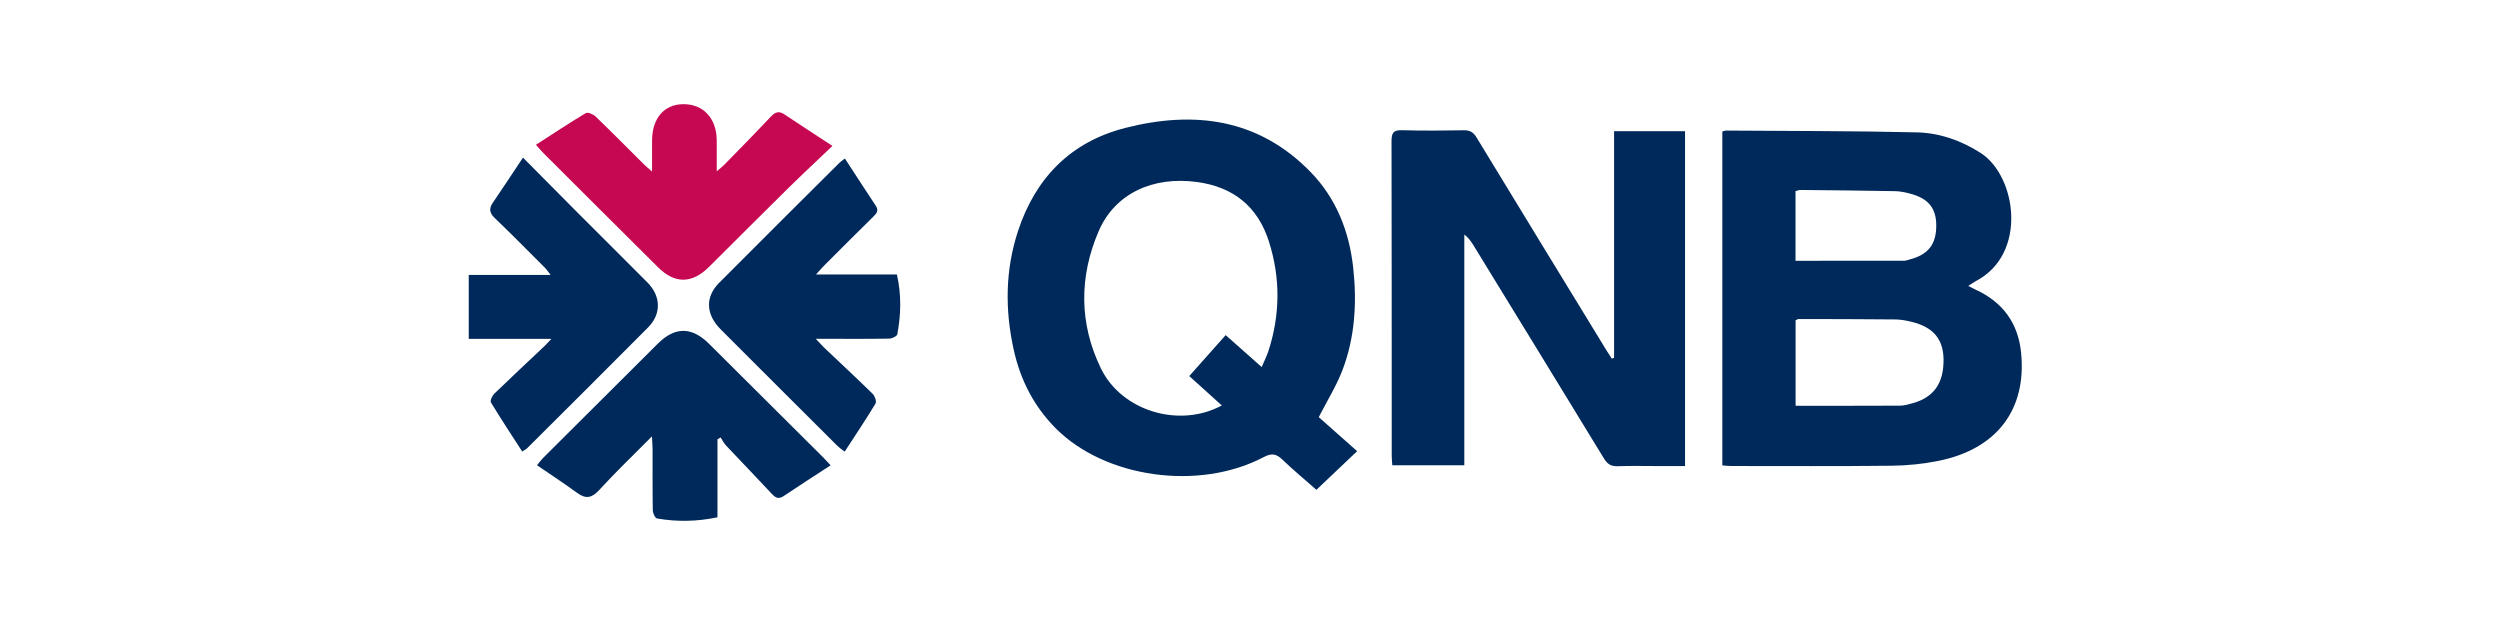
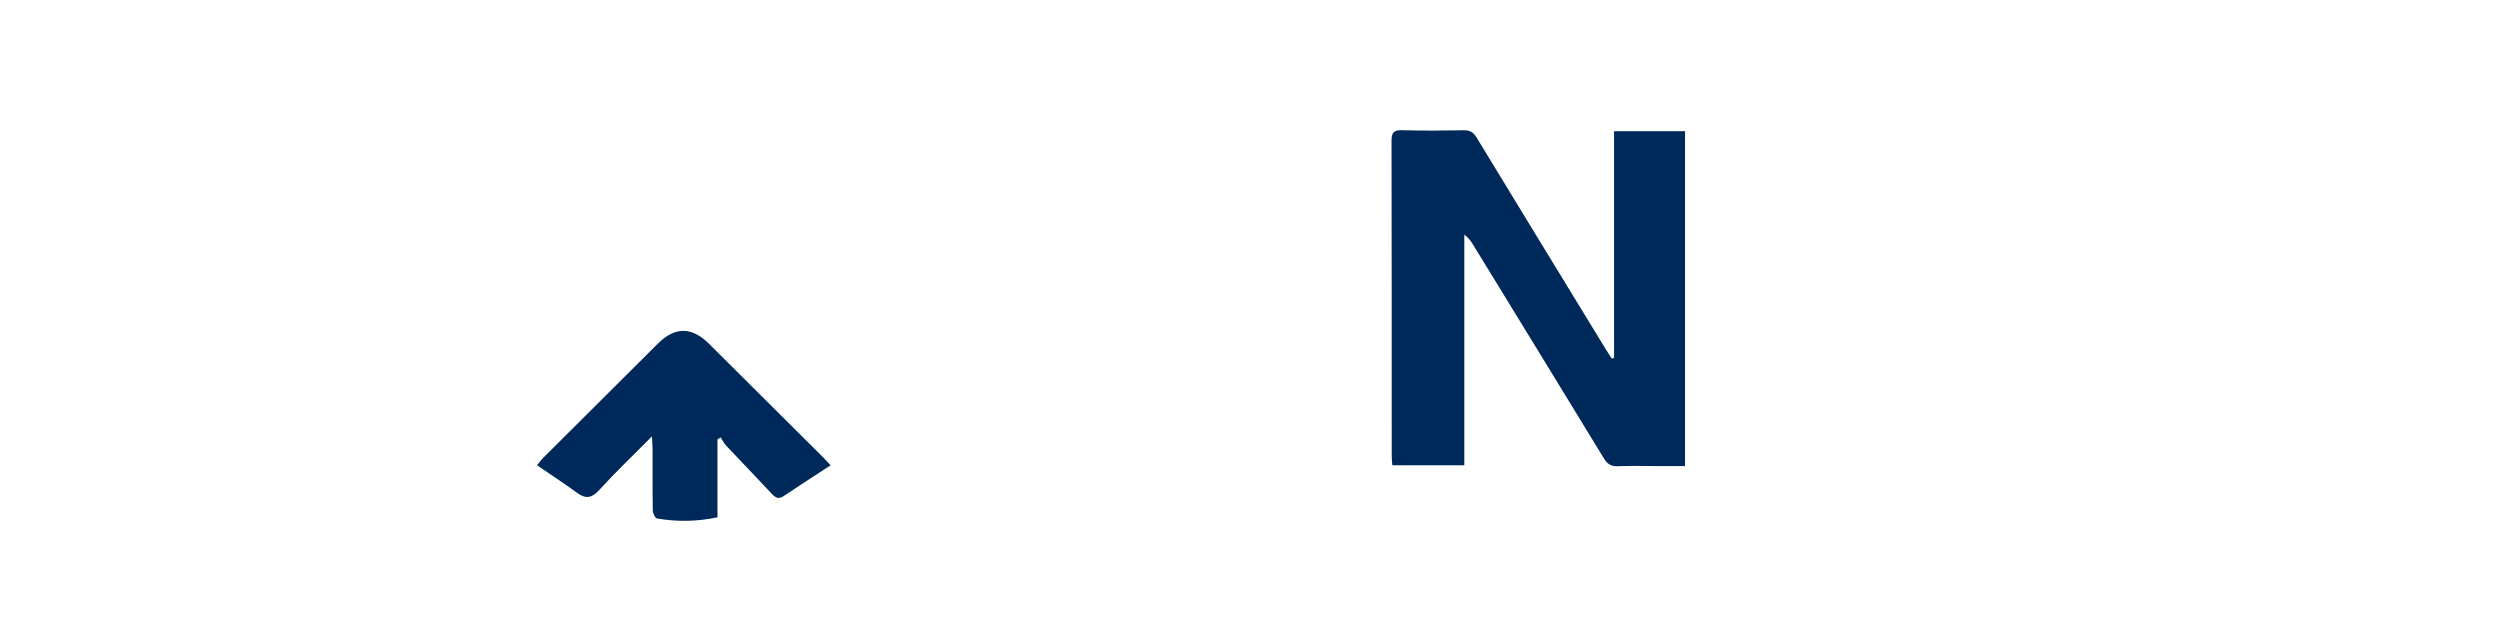
<svg xmlns="http://www.w3.org/2000/svg" width="160" height="40" viewBox="0 0 160 40" fill="none">
-   <path d="M110.23 8.414C110.347 8.384 110.408 8.356 110.469 8.356C114.534 8.386 118.601 8.377 122.665 8.471C124.119 8.504 125.488 8.979 126.748 9.78C129.062 11.252 129.785 16.25 126.459 17.987C126.311 18.065 126.176 18.167 125.968 18.301C126.163 18.4 126.302 18.476 126.444 18.541C128.179 19.335 129.16 20.683 129.35 22.564C129.718 26.22 127.79 28.752 124.038 29.5C123.063 29.695 122.055 29.797 121.06 29.807C117.632 29.846 114.204 29.825 110.776 29.825C110.61 29.825 110.442 29.801 110.229 29.786V8.414H110.23ZM114.918 25.969C117.198 25.969 119.405 25.974 121.611 25.962C121.882 25.96 122.157 25.878 122.422 25.802C123.772 25.425 124.406 24.511 124.387 22.993C124.37 21.708 123.728 20.939 122.363 20.602C122.015 20.515 121.652 20.448 121.295 20.444C119.235 20.422 117.174 20.422 115.113 20.418C115.056 20.418 115 20.463 114.918 20.497V25.969ZM114.913 16.69C117.284 16.69 119.579 16.691 121.873 16.686C121.997 16.686 122.122 16.63 122.244 16.598C123.406 16.292 123.917 15.637 123.921 14.448C123.924 13.343 123.431 12.713 122.294 12.405C121.968 12.316 121.627 12.24 121.29 12.234C119.268 12.196 117.246 12.178 115.223 12.158C115.125 12.158 115.026 12.205 114.913 12.234V16.689V16.69Z" fill="#00295B" />
-   <path d="M84.399 26.696C85.146 27.357 85.969 28.088 86.857 28.875C85.981 29.705 85.13 30.514 84.25 31.349C83.498 30.686 82.763 30.078 82.078 29.419C81.688 29.043 81.39 28.983 80.876 29.255C76.727 31.44 70.719 30.587 67.562 27.408C66.175 26.011 65.313 24.325 64.889 22.432C64.312 19.866 64.327 17.293 65.156 14.777C66.27 11.393 68.526 9.078 72.007 8.19C76.413 7.063 80.527 7.575 83.867 10.998C85.527 12.699 86.356 14.824 86.608 17.16C86.847 19.373 86.719 21.576 85.923 23.673C85.538 24.689 84.947 25.628 84.4 26.699L84.399 26.696ZM78.196 25.949C77.407 25.236 76.664 24.565 76.113 24.068C76.918 23.161 77.673 22.313 78.443 21.447C79.222 22.139 79.958 22.791 80.748 23.492C80.922 23.08 81.078 22.778 81.182 22.458C81.935 20.133 81.952 17.795 81.215 15.47C80.505 13.231 78.954 11.965 76.606 11.648C73.781 11.266 71.351 12.384 70.312 14.801C69.057 17.72 69.061 20.721 70.467 23.596C71.796 26.314 75.486 27.417 78.198 25.948L78.196 25.949Z" fill="#00295B" />
  <path d="M103.301 22.909V8.396H107.842V29.828C107.275 29.828 106.71 29.828 106.146 29.828C105.272 29.828 104.399 29.806 103.527 29.837C103.11 29.851 102.874 29.704 102.659 29.353C99.888 24.809 97.105 20.273 94.323 15.735C94.17 15.484 94.01 15.238 93.716 15.011V29.778H89.108C89.094 29.574 89.07 29.372 89.07 29.169C89.067 22.454 89.074 15.738 89.058 9.024C89.058 8.514 89.175 8.317 89.726 8.333C91.045 8.372 92.366 8.359 93.686 8.337C94.075 8.331 94.297 8.463 94.498 8.796C97.251 13.325 100.018 17.847 102.782 22.37C102.901 22.565 103.027 22.756 103.151 22.949C103.201 22.935 103.251 22.921 103.301 22.905V22.909Z" fill="#00295B" />
  <path d="M53.162 29.778C52.104 30.468 51.126 31.097 50.159 31.745C49.841 31.958 49.646 31.875 49.404 31.614C48.437 30.573 47.444 29.553 46.47 28.517C46.328 28.367 46.236 28.171 46.12 27.995C46.053 28.037 45.986 28.078 45.918 28.12V33.107C44.587 33.387 43.319 33.401 42.053 33.183C41.931 33.163 41.783 32.848 41.779 32.667C41.756 31.355 41.768 30.04 41.765 28.727C41.765 28.525 41.743 28.322 41.722 27.93C40.51 29.153 39.391 30.221 38.351 31.36C37.868 31.889 37.481 31.947 36.919 31.533C36.1 30.932 35.248 30.378 34.368 29.775C34.542 29.565 34.637 29.43 34.752 29.314C37.203 26.869 39.653 24.426 42.108 21.986C43.202 20.898 44.279 20.909 45.375 22C47.813 24.427 50.253 26.853 52.691 29.28C52.809 29.397 52.92 29.522 53.159 29.777L53.162 29.778Z" fill="#00295B" />
-   <path d="M35.289 21.686H30V17.594H35.238C35.068 17.379 34.986 17.248 34.879 17.141C33.813 16.075 32.756 15 31.668 13.958C31.329 13.634 31.278 13.361 31.538 12.979C32.167 12.058 32.779 11.125 33.47 10.088C34.729 11.357 35.871 12.514 37.02 13.665C38.489 15.137 39.969 16.599 41.434 18.077C42.306 18.956 42.337 20.089 41.476 20.957C38.905 23.549 36.312 26.119 33.727 28.697C33.684 28.74 33.624 28.766 33.422 28.897C32.746 27.851 32.061 26.817 31.42 25.758C31.353 25.648 31.5 25.328 31.636 25.195C32.687 24.175 33.761 23.178 34.825 22.172C34.944 22.06 35.051 21.935 35.288 21.686H35.289Z" fill="#00295B" />
-   <path d="M54.072 10.143C54.755 11.191 55.395 12.184 56.049 13.167C56.253 13.475 56.109 13.654 55.891 13.866C54.831 14.908 53.782 15.96 52.732 17.011C52.59 17.153 52.459 17.307 52.224 17.567H57.402C57.701 18.884 57.662 20.142 57.428 21.394C57.404 21.518 57.092 21.667 56.912 21.671C55.615 21.695 54.317 21.684 53.019 21.684C52.811 21.684 52.603 21.684 52.211 21.684C52.468 21.955 52.608 22.118 52.763 22.266C53.794 23.245 54.837 24.212 55.852 25.207C55.991 25.345 56.111 25.697 56.035 25.825C55.416 26.852 54.746 27.849 54.06 28.905C53.823 28.721 53.703 28.645 53.604 28.546C51.109 26.059 48.612 23.574 46.124 21.08C45.17 20.124 45.121 19.009 46.024 18.101C48.583 15.528 51.16 12.972 53.731 10.412C53.79 10.353 53.86 10.308 54.074 10.142L54.072 10.143Z" fill="#00295B" />
-   <path d="M41.733 10.982C41.733 10.218 41.731 9.595 41.733 8.973C41.742 7.563 42.508 6.678 43.726 6.667C45.011 6.655 45.865 7.577 45.871 8.987C45.874 9.598 45.871 10.211 45.871 10.963C46.099 10.767 46.241 10.661 46.361 10.538C47.355 9.519 48.354 8.505 49.328 7.469C49.605 7.175 49.843 7.079 50.198 7.317C51.164 7.963 52.139 8.593 53.276 9.338C52.245 10.323 51.333 11.171 50.446 12.043C48.752 13.713 47.072 15.397 45.386 17.073C44.289 18.164 43.199 18.181 42.109 17.1C39.666 14.677 37.232 12.244 34.795 9.815C34.662 9.682 34.543 9.537 34.299 9.266C35.393 8.563 36.43 7.874 37.497 7.236C37.621 7.162 37.971 7.314 38.121 7.457C39.176 8.475 40.206 9.518 41.245 10.551C41.358 10.664 41.486 10.764 41.731 10.98L41.733 10.982Z" fill="#C60751" />
</svg>